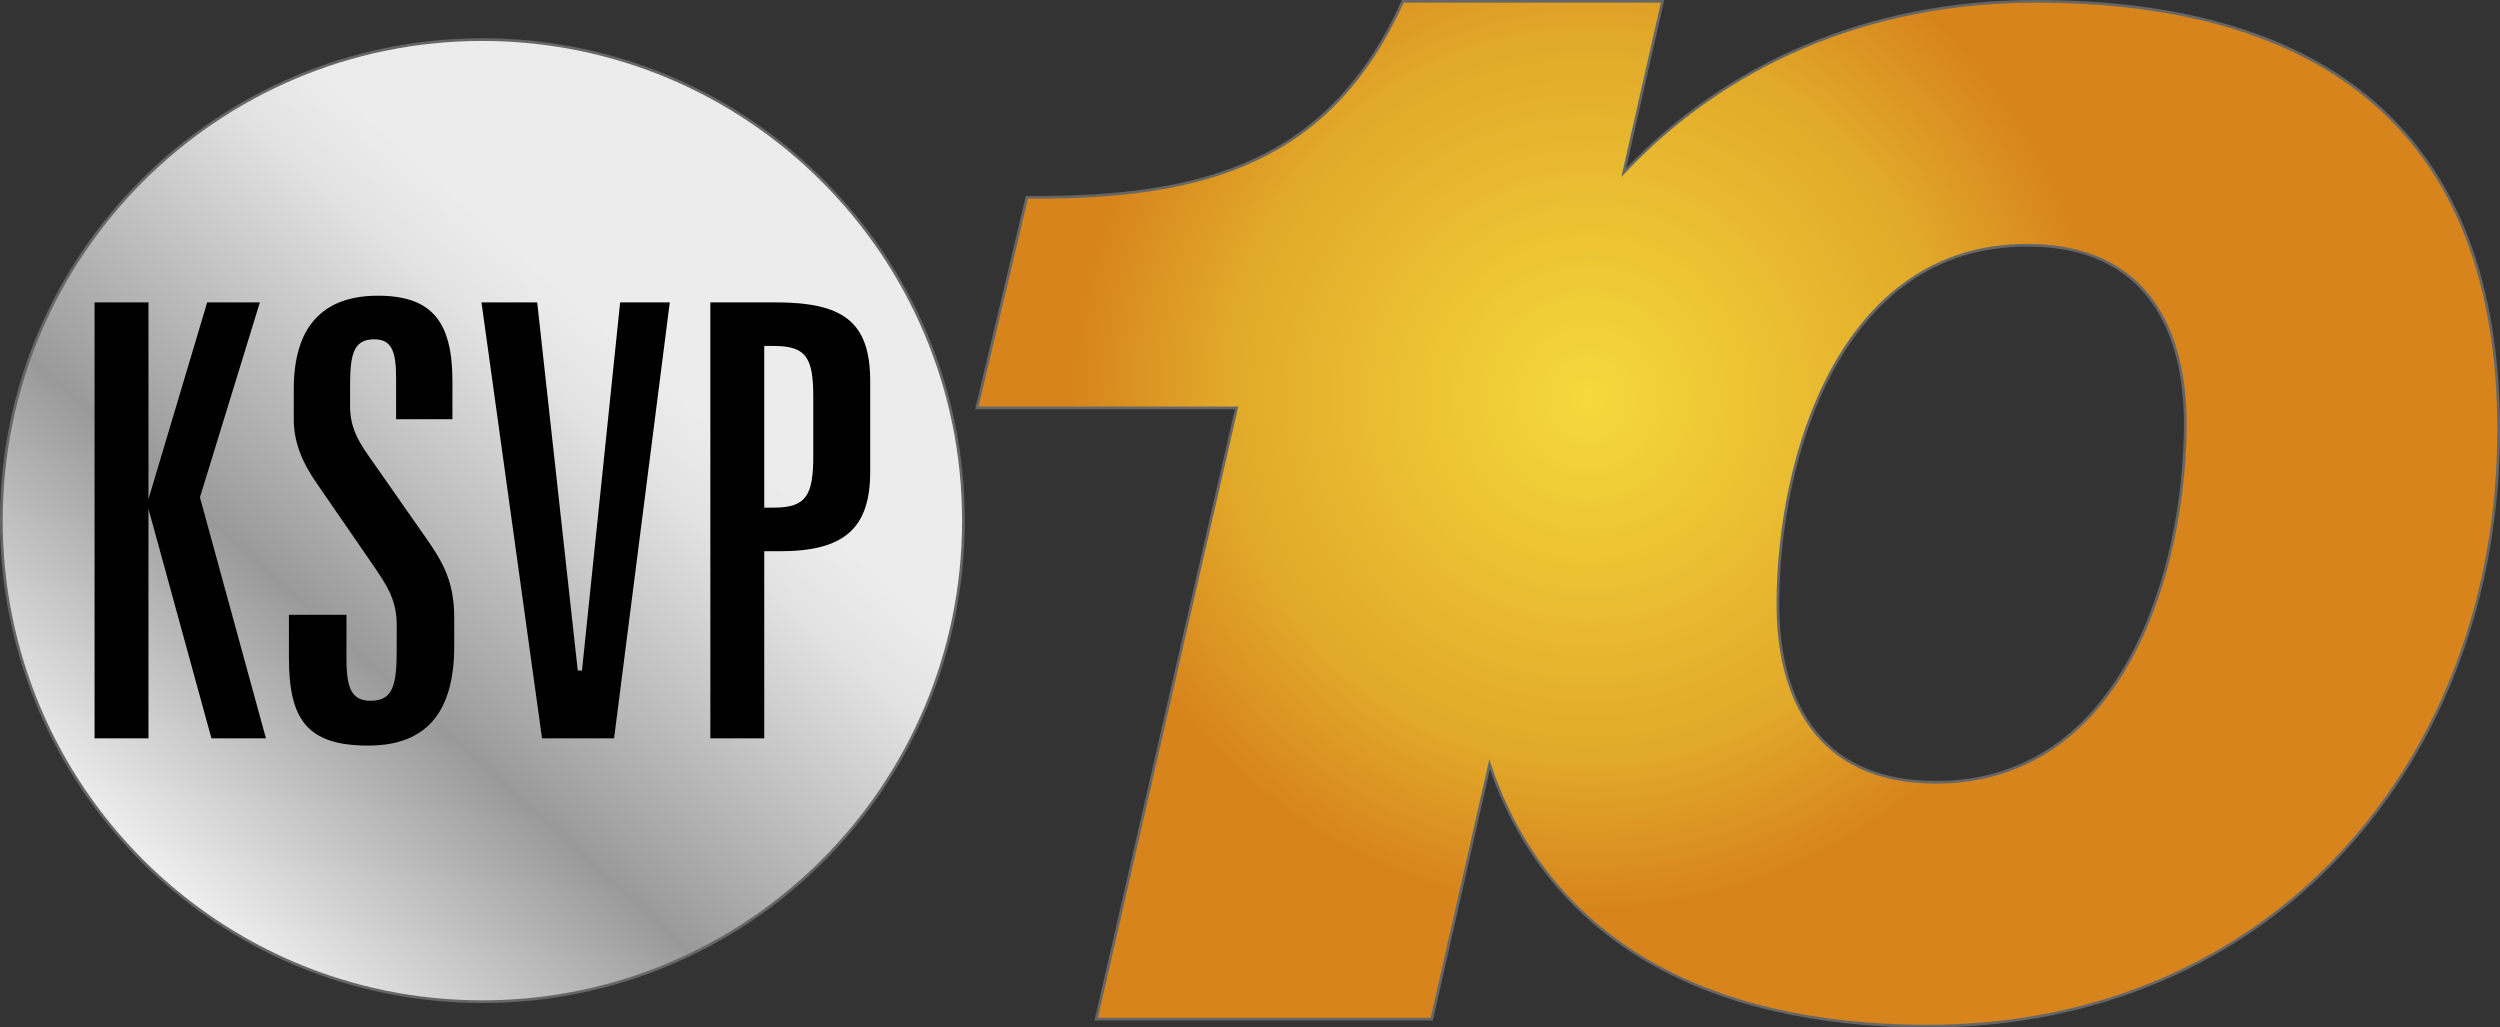
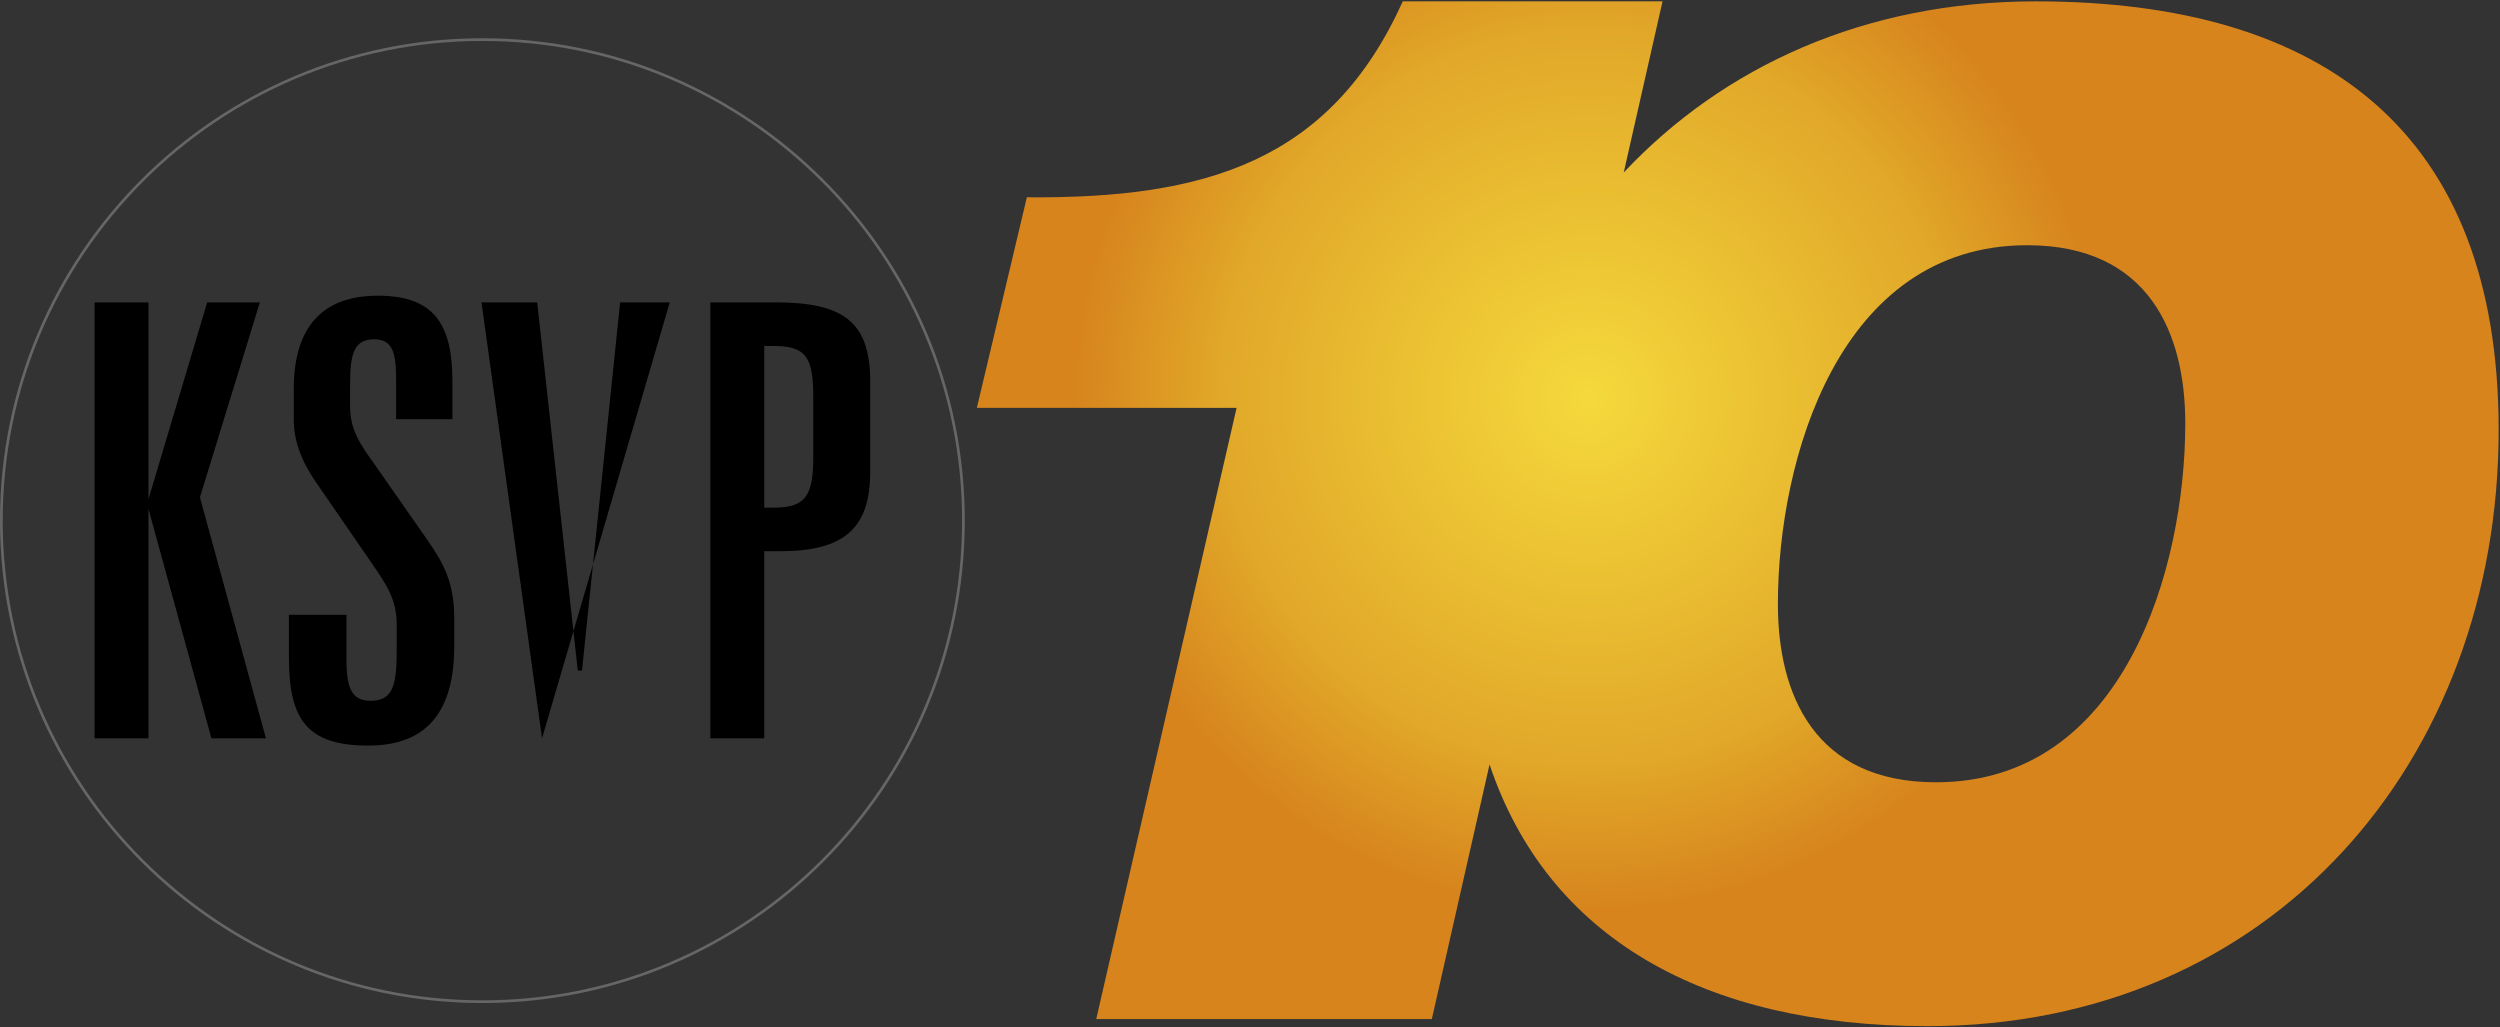
<svg xmlns="http://www.w3.org/2000/svg" xmlns:ns1="http://www.inkscape.org/namespaces/inkscape" xmlns:ns2="http://sodipodi.sourceforge.net/DTD/sodipodi-0.dtd" xmlns:xlink="http://www.w3.org/1999/xlink" width="702.24" height="288.619" id="svg2" version="1.1" ns1:version="1.1.2 (b8e25be833, 2022-02-05)" ns2:docname="KSVP_10_2013.svg">
  <rect width="100%" height="100%" fill="#333333" stroke="none" />
  <defs id="defs4">
    <linearGradient ns1:collect="always" id="linearGradient854">
      <stop style="stop-color:#ededed;stop-opacity:1" offset="0" id="stop850" />
      <stop id="stop858" offset="0.419" style="stop-color:#9a9a9a;stop-opacity:1" />
      <stop style="stop-color:#e2e2e2;stop-opacity:1" offset="0.882" id="stop860" />
      <stop style="stop-color:#ececec;stop-opacity:1" offset="1" id="stop852" />
    </linearGradient>
    <linearGradient ns1:collect="always" id="linearGradient846">
      <stop style="stop-color:#f5d93c;stop-opacity:1" offset="0" id="stop842" />
      <stop id="stop886" offset="0.716" style="stop-color:#e1a829;stop-opacity:1;" />
      <stop style="stop-color:#d7841d;stop-opacity:1" offset="1" id="stop844" />
    </linearGradient>
    <radialGradient ns1:collect="always" xlink:href="#linearGradient846" id="radialGradient41310" cx="462.073" cy="95.997" fx="462.073" fy="95.997" r="213.733" gradientTransform="matrix(0.675,0,-4.4421139e-7,0.673,134.285,47.13)" gradientUnits="userSpaceOnUse" />
    <linearGradient ns1:collect="always" xlink:href="#linearGradient854" id="linearGradient4719" x1="29.912" y1="219.909" x2="161.314" y2="73.809" gradientUnits="userSpaceOnUse" gradientTransform="translate(0.379,11.125)" />
  </defs>
  <ns2:namedview id="base" pagecolor="#4f4f4f" bordercolor="#666666" borderopacity="1.0" ns1:pageopacity="0" ns1:pageshadow="2" ns1:zoom="0.25" ns1:cx="830" ns1:cy="40" ns1:document-units="px" ns1:current-layer="svg2" showgrid="false" fit-margin-top="0" fit-margin-left="0" fit-margin-right="0" fit-margin-bottom="0" ns1:window-width="1366" ns1:window-height="715" ns1:window-x="-8" ns1:window-y="-8" ns1:window-maximized="1" ns1:snap-global="true" ns1:pagecheckerboard="false" ns1:snap-bbox="true" ns1:bbox-paths="true" ns1:bbox-nodes="true" ns1:snap-bbox-edge-midpoints="true" ns1:snap-bbox-midpoints="true" ns1:object-paths="true" ns1:snap-intersection-paths="true" ns1:snap-smooth-nodes="true" ns1:snap-midpoints="true" />
  <g id="g8612" style="stroke:none">
    <path id="path2060" style="font-style:italic;font-weight:900;font-size:40px;line-height:1.25;font-family:'Helvetica Neue';-inkscape-font-specification:'Helvetica Neue Heavy Italic';baseline-shift:baseline;fill:url(#radialGradient41310);fill-opacity:1;stroke:none;stroke-width:10.786" d="M 394.037,0.379 C 373.643,45.562 338.294,55.831 288.443,55.42 l -14.049,59.146 h 72.963 l -39.428,171.693 h 94.264 l 16.215,-71.529 c 16.278,48.516 60.048,73.51 123.006,73.51 97.229,0 160.447,-75.045 160.447,-167.406 0,-83.895 -49.215,-120.455 -130.039,-120.455 -48.071,0 -87.807,18.363 -115.721,48.074 L 467,0.379 Z m 175.385,68.502 c 34.41,0 44.414,25.015 44.414,50.029 0,40.793 -17.206,100.828 -70.021,100.828 -34.41,0 -44.412,-25.015 -44.412,-50.029 0,-40.793 17.204,-100.828 70.02,-100.828 z" />
-     <path id="path39599" style="opacity:1;vector-effect:none;fill:url(#linearGradient4719);fill-opacity:1;fill-rule:evenodd;stroke:none;stroke-width:1.169;stop-color:black;stop-opacity:1" d="M 270.623,146.247 A 135.122,135.122 0 0 1 135.501,281.369 135.122,135.122 0 0 1 0.379,146.247 135.122,135.122 0 0 1 135.501,11.125 135.122,135.122 0 0 1 270.623,146.247 Z" />
    <path d="M 26.565,84.934 V 207.39 h 15.137 v -64.46 l 17.688,64.46 h 15.307 L 56.159,139.699 72.997,84.934 H 58.2 L 41.702,140.209 V 84.934 Z" style="font-size:170.079px;font-family:'Zurich Extra Condensed';-inkscape-font-specification:'Zurich Extra Condensed, ';text-align:center;letter-spacing:0px;baseline-shift:baseline;text-anchor:middle;fill:black;stroke:none;stroke-width:18.898" id="path4558" />
    <path d="m 127.082,107.044 c 0,-16.498 -5.613,-23.981 -20.92,-23.981 -15.647,0 -23.641,8.844 -23.641,26.192 v 8.504 c 0,6.293 2.211,11.906 6.463,18.028 l 15.817,22.961 c 3.572,5.272 6.633,9.524 6.633,16.668 v 7.143 c 0,9.865 -1.02,14.287 -7.313,14.287 -5.272,0 -6.803,-3.402 -6.803,-11.735 v -12.416 h -16.158 v 12.076 c 0,17.348 5.102,24.661 22.28,24.661 16.157,0 24.151,-9.184 24.151,-27.893 v -7.994 c 0,-10.035 -3.061,-15.477 -7.824,-22.28 l -14.967,-21.43 c -3.402,-4.762 -6.463,-9.014 -6.463,-15.647 v -5.953 c 0,-8.844 1.02,-12.926 6.803,-12.926 4.762,0 6.123,3.232 6.123,10.715 v 11.735 h 15.817 z" style="font-size:170.079px;font-family:'Zurich Extra Condensed';-inkscape-font-specification:'Zurich Extra Condensed, ';text-align:center;letter-spacing:0px;baseline-shift:baseline;text-anchor:middle;fill:black;stroke:none;stroke-width:18.898" id="path4560" />
-     <path d="m 135.246,84.934 17.008,122.457 h 20.239 L 188.14,84.934 H 174.194 L 163.479,188.342 h -1.191 L 150.893,84.934 Z" style="font-size:170.079px;font-family:'Zurich Extra Condensed';-inkscape-font-specification:'Zurich Extra Condensed, ';text-align:center;letter-spacing:0px;baseline-shift:baseline;text-anchor:middle;fill:black;stroke:none;stroke-width:18.898" id="path4562" />
+     <path d="m 135.246,84.934 17.008,122.457 L 188.14,84.934 H 174.194 L 163.479,188.342 h -1.191 L 150.893,84.934 Z" style="font-size:170.079px;font-family:'Zurich Extra Condensed';-inkscape-font-specification:'Zurich Extra Condensed, ';text-align:center;letter-spacing:0px;baseline-shift:baseline;text-anchor:middle;fill:black;stroke:none;stroke-width:18.898" id="path4562" />
    <path d="M 199.536,84.934 V 207.39 h 15.137 v -52.554 h 4.422 c 17.688,0 25.342,-6.123 25.342,-22.28 v -25.512 c 0,-17.008 -7.994,-22.11 -26.702,-22.11 z m 15.137,12.246 h 2.721 c 9.184,0 11.055,3.402 11.055,14.457 v 16.328 c 0,11.055 -1.871,14.627 -11.055,14.627 h -2.721 z" style="font-size:170.079px;font-family:'Zurich Extra Condensed';-inkscape-font-specification:'Zurich Extra Condensed, ';text-align:center;letter-spacing:0px;baseline-shift:baseline;text-anchor:middle;fill:black;stroke:none;stroke-width:18.898" id="path4564" />
    <path style="color:black;solid-color:black;fill:#666;fill-opacity:1;fill-rule:evenodd;stroke:none;-inkscape-stroke:none" d="m 135.5,10.746 c -74.83,0 -135.5,60.67 -135.5,135.5 0,74.83 60.67,135.502 135.5,135.502 74.83,0 135.502,-60.672 135.502,-135.502 0,-74.83 -60.672,-135.5 -135.502,-135.5 z m 0,0.758 c 74.421,-5e-6 134.744,60.321 134.744,134.742 0,74.421 -60.323,134.744 -134.744,134.744 C 61.079,280.99 0.758,220.667 0.758,146.246 0.758,71.825 61.079,11.504 135.5,11.504 Z" id="path5826" />
-     <path style="color:black;-inkscape-font-specification:'Helvetica Neue Heavy Italic';solid-color:black;fill:#666;fill-opacity:1;stroke:none;-inkscape-stroke:none" d="m 393.793,0 -0.102,0.225 c -10.168,22.526 -24.026,36.303 -41.564,44.43 -17.539,8.127 -38.781,10.592 -63.68,10.387 l -0.303,-0.002 -14.229,59.906 h 72.967 L 307.455,286.639 H 402.496 L 418.5,216.033 c 16.651,47.876 60.382,72.586 122.914,72.586 97.423,0 160.826,-75.251 160.826,-167.785 0,-42.022 -12.34,-72.265 -34.84,-91.973 C 644.901,9.153 612.291,0 571.822,0 524.159,0 484.686,18.069 456.75,47.307 L 467.475,0 Z m 0.479,0.758 h 72.254 l -11.1,48.969 0.951,-1.014 C 484.221,19.076 523.848,0.758 571.822,0.758 c 40.355,10e-7 72.764,9.128 95.078,28.674 22.314,19.546 34.582,49.529 34.582,91.402 0,92.189 -63.035,167.027 -160.068,167.027 -62.858,0 -106.421,-24.891 -122.646,-73.25 l -0.43,-1.281 -16.447,72.551 H 308.406 L 347.832,114.188 H 274.875 l 13.869,-58.395 c 24.817,0.182 46.079,-2.287 63.701,-10.453 17.636,-8.172 31.609,-22.064 41.826,-44.582 z m 175.15,67.744 c -26.551,0 -44.202,15.129 -55.148,35.316 -10.946,20.188 -15.25,45.441 -15.25,65.891 0,12.558 2.505,25.143 9.375,34.617 6.87,9.474 18.119,15.791 35.416,15.791 26.551,0 44.202,-15.127 55.148,-35.314 10.947,-20.188 15.252,-45.443 15.252,-65.893 0,-12.558 -2.505,-25.143 -9.375,-34.617 -6.87,-9.474 -18.121,-15.791 -35.418,-15.791 z m 0,0.758 c 17.113,0 28.07,6.192 34.805,15.479 6.734,9.287 9.23,21.715 9.23,34.172 0,20.343 -4.298,45.503 -15.158,65.531 -10.86,20.028 -28.22,34.918 -54.484,34.918 -17.113,0 -28.069,-6.19 -34.803,-15.477 -6.734,-9.287 -9.23,-21.717 -9.23,-34.174 0,-20.343 4.299,-45.503 15.158,-65.531 10.86,-20.028 28.218,-34.918 54.482,-34.918 z" id="path5914" />
  </g>
</svg>